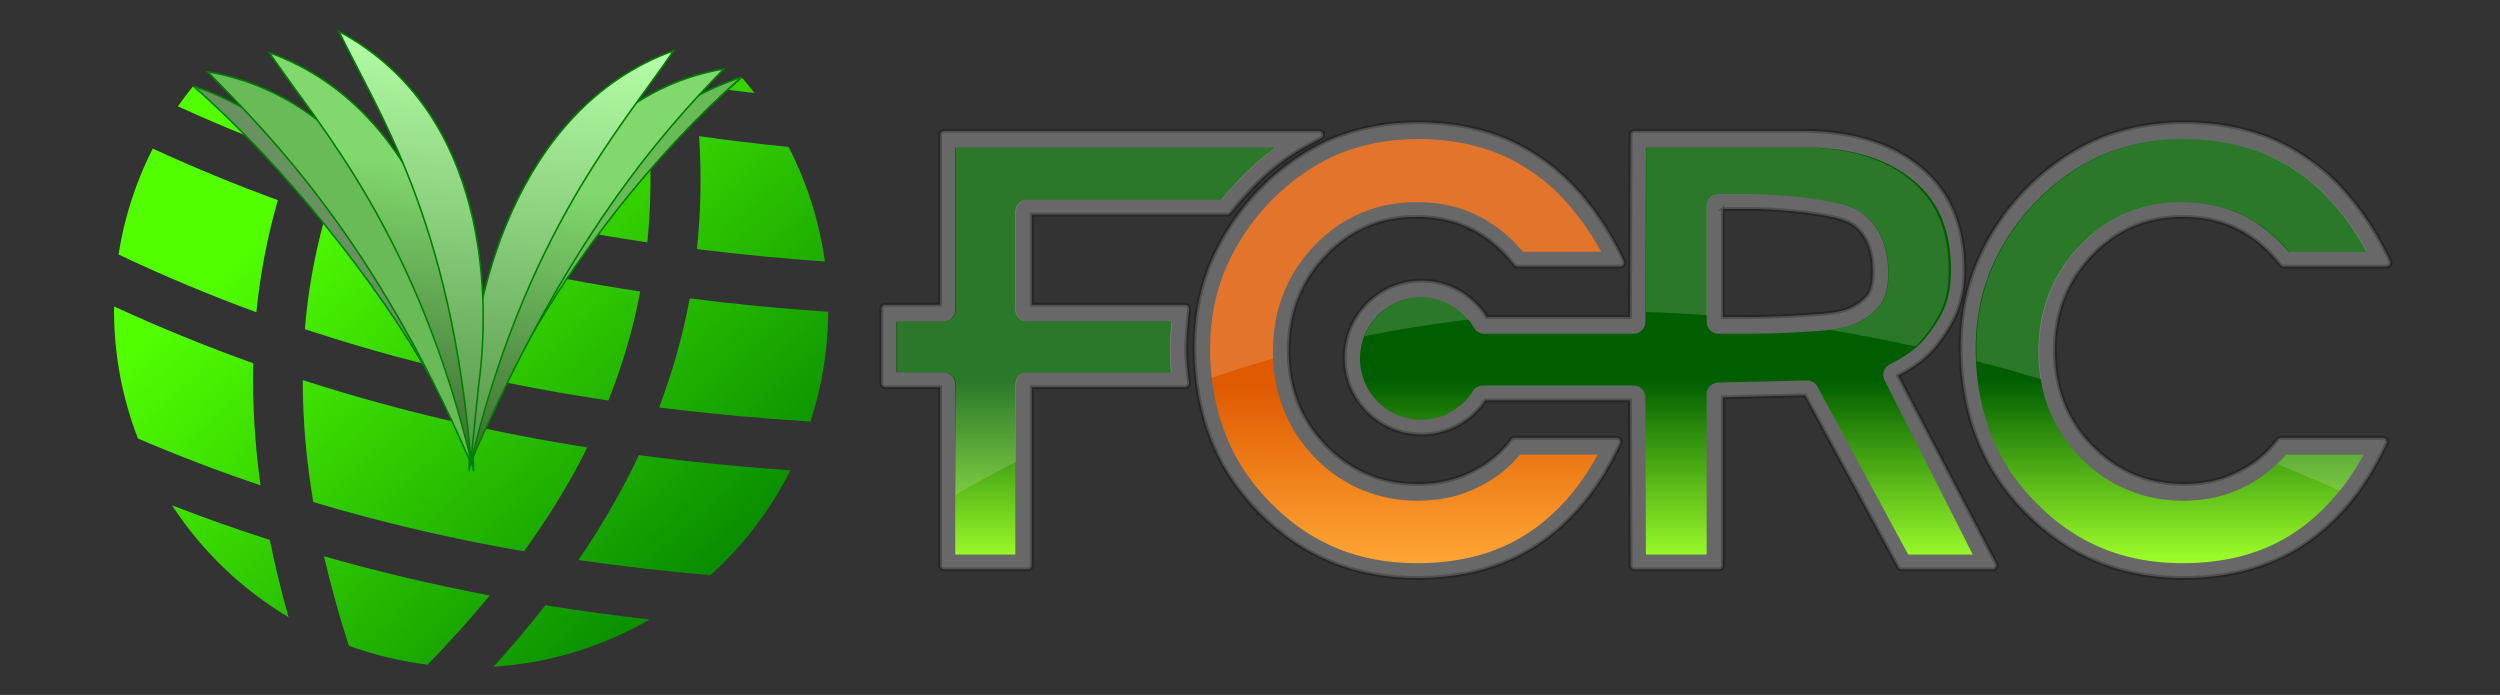
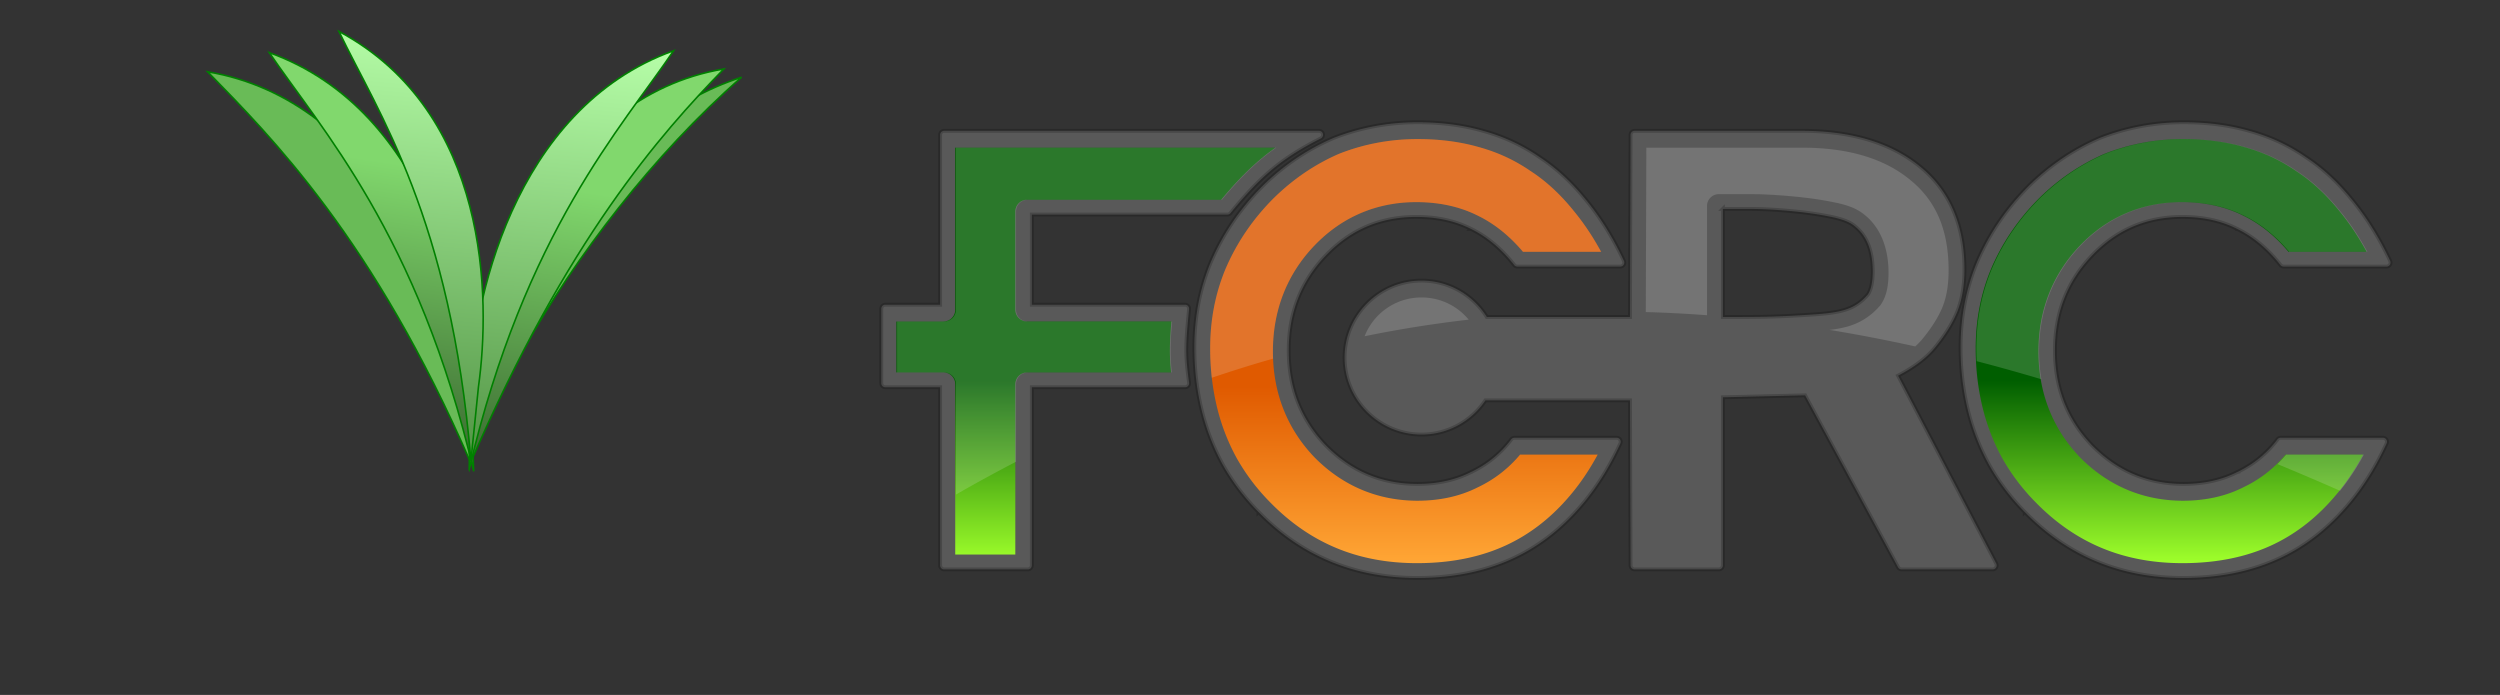
<svg xmlns="http://www.w3.org/2000/svg" version="1.1" viewBox="0 0 733.26 203.82">
  <rect x="0" y="0" width="733.26" height="203.82" fill="#333333" stroke="none" />
  <defs>
    <linearGradient id="d" x1="-8710.1" x2="-8904.8" y1="-1293.4" y2="-1507.2" gradientTransform="translate(-365.62 -8.918)" gradientUnits="userSpaceOnUse">
      <stop stop-color="#008000" offset="0" />
      <stop stop-color="#52ff00" offset="1" />
    </linearGradient>
    <linearGradient id="b" x1="-9173.1" x2="-9193.6" y1="-1529" y2="-1392.6" gradientUnits="userSpaceOnUse">
      <stop stop-color="#81d86d" offset="0" />
      <stop stop-color="#38662e" offset="1" />
    </linearGradient>
    <linearGradient id="c" x1="-9168.6" x2="-9187.2" y1="-1597.5" y2="-1393.5" gradientUnits="userSpaceOnUse">
      <stop stop-color="#b7ffa9" offset="0" />
      <stop stop-color="#509243" offset="1" />
    </linearGradient>
    <linearGradient id="e" x1="-31415" x2="-31415" y1="4526.5" y2="4658.7" gradientUnits="userSpaceOnUse">
      <stop stop-color="#e05a00" offset="0" />
      <stop stop-color="#ffa635" offset="1" />
    </linearGradient>
    <linearGradient id="a" x1="-6028.8" x2="-6028.8" y1="-5086.5" y2="-4939.4" gradientTransform="matrix(.925 0 0 .925 -25669 9227.2)" gradientUnits="userSpaceOnUse">
      <stop stop-color="#005e00" offset="0" />
      <stop stop-color="#9fff2b" offset="1" />
    </linearGradient>
  </defs>
  <g transform="translate(-47.656 -681.88)">
    <g transform="matrix(.632 0 0 .632 5990.7 1700.5)">
-       <path d="m-9059.1-1575.6c-2.142 1.842-4.242 3.715-6.344 5.594 4.027 0.514 8.041 1.004 12.062 1.469-1.84-2.403-3.747-4.761-5.719-7.062zm-254.69 3.687c-2.495 3.084-4.908 6.257-7.187 9.531 10.968 5.004 21.916 9.692 32.844 14.062-8.264-8.166-16.821-16.043-25.656-23.594zm234.69 23.375c1.173 18.106 0.775 35.546-1 52.406 19.824 2.47 39.62 4.342 59.375 5.781-2.581-18.725-8.337-36.671-16.844-53.188-13.903-1.388-27.74-3.06-41.531-5zm-253.56 5.75c-5.848 11.535-10.438 23.947-13.531 37.094-0.946 4.023-1.704 8.046-2.344 12.062 21.407 10.154 42.721 19.022 63.969 26.812 1.745-17.446 5.006-34.787 9.969-52.031-19.529-7.151-38.878-15.093-58.063-23.938zm230.97 9.25c-8.674 9.807-16.935 19.972-24.719 30.531 7.773 1.349 15.523 2.602 23.281 3.75 1.139-11.109 1.645-22.527 1.438-34.281zm-151.38 23.875c-4.681 16.872-7.609 33.767-9 50.688 18.104 6.003 36.151 11.241 54.156 15.812-13.348-23.725-28.447-45.895-45.156-66.5zm112.28 27.375c-10.048 15.367-19.217 31.429-27.5 48.156 15.724 3.19 31.426 5.916 47.094 8.25 6.443-16.133 11.449-32.937 14.781-50.562-11.502-1.738-22.958-3.688-34.375-5.844zm57.344 9.031c-3.257 17.498-8.04 34.362-14.219 50.625 23.446 2.929 46.837 5.045 70.188 6.562 1.466-4.481 2.775-9.045 3.875-13.719 2.934-12.47 4.342-24.964 4.406-37.25-21.542-1.461-42.964-3.505-64.25-6.219zm-267.16 3.719c-0.251 21.306 3.635 42.06 11.062 61.313 19.029 8.156 37.997 15.358 56.906 21.719-2.623-18.987-3.821-37.862-3.375-56.656-21.744-7.764-43.276-16.523-64.594-26.375zm87.562 34.188c-0.024 18.837 1.72 37.709 4.875 56.594 32.747 9.817 65.318 17.264 97.781 22.875 11.168-15.403 21.068-31.426 29.406-48.188-15.825-2.513-31.559-5.4-47.219-8.719-2.312 5.298-4.576 10.644-6.719 16.063-2.857-6.614-5.837-13.122-8.937-19.531-23.264-5.371-46.333-11.707-69.188-19.094zm156 34.812c-7.926 16.834-17.332 33.025-28.031 48.688 20.447 2.969 40.822 5.277 61.188 7.062 15.079-13.592 27.797-30.001 37.156-48.719-23.594-1.605-47.028-3.914-70.313-7.031zm-216.66 23.313c13.653 20.948 32.04 38.815 54.062 51.906-3.376-11.977-6.287-23.928-8.688-35.844-15.228-4.878-30.343-10.219-45.375-16.062zm70.531 23.656c3.188 13.825 7.067 27.657 11.5 41.5 6.078 2.207 12.364 4.108 18.813 5.625 5.922 1.394 11.847 2.424 17.75 3.156 10.162-10.43 19.807-21.123 28.844-32.094-25.864-4.91-51.52-10.944-76.906-18.188zm102.72 22.719c-7.558 9.708-15.583 19.212-24.062 28.531 25.85-1.615 50.575-9.305 72.438-21.938-16.203-1.812-32.33-4.008-48.375-6.594z" fill="url(#d)" />
      <path d="m-9059.4-1575.9c-65.797 21.434-90.645 85.69-100.75 125.54 23.184-41.616 59.878-89.815 100.75-125.54z" fill="#69bb57" stroke="#008000" stroke-width=".75" />
-       <path d="m-9313.8-1571.8c65.797 21.434 99.092 93.865 109.2 133.72-23.184-41.616-68.325-97.99-109.2-133.72z" fill="#68925f" stroke="#008000" stroke-width=".75" />
      <path d="m-9185.1-1397c-44.97-103.76-92.644-151.27-122.05-181.41 78.274 13.136 112.05 102.1 119.68 142.5l2.369 38.915z" fill="#69bb57" stroke="#008000" stroke-width=".75" />
      <g fill="url(#b)" stroke="#008000" stroke-width=".75">
        <path d="m-9185.2-1397c44.97-103.76 88.185-152.6 117.59-182.74-78.274 13.136-107.59 103.43-115.22 143.83l-2.369 38.915z" />
        <path d="m-9183.7-1393c-25.744-110.11-71.305-159.4-94.863-194.31 74.677 26.885 92.998 118.73 93.305 159.84l1.558 34.464z" />
      </g>
      <g fill="url(#c)" stroke="#008000" stroke-width=".75">
        <path d="m-9185.8-1393.9c25.744-110.11 71.305-159.4 94.863-194.31-74.677 26.885-94.049 118.73-94.356 159.84l-0.507 34.464z" />
        <path d="m-9185-1397.9c-9.373-112.69-43.036-161.28-61.24-199.25 69.945 37.511 70.442 124.22 64.736 164.93l-3.496 34.322z" />
      </g>
      <g transform="matrix(.62 0 0 .62 10726 -4238.8)">
-         <path d="m-31406 4328.7c-22.052 5e-4 -43.177 3.979-63.299 11.937a3.003 3.003 0 0 0-0.09 0.058c-19.375 8.411-36.896 20.288-52.488 35.58a3.003 3.003 0 0 0 0 0.029c-16.482 16.482-29.264 35.102-38.269 55.813a3.003 3.003 0 0 0-0.03 0c-8.575 20.158-12.834 41.911-12.834 65.148 0 15.712 1.726 30.945 5.174 45.639 3.454 14.716 8.772 28.689 15.984 41.91a3.003 3.003 0 0 0 0 0.029c7.356 13.062 16.345 24.922 26.851 35.58v0.029l0.03-0.029c31.939 32.832 71.655 49.396 118.53 49.396 35.593 0 66.116-8.477 91.307-25.522 12.365-8.294 23.701-18.765 34.048-31.36 10.362-12.615 19.347-27.233 26.967-43.818a3.003 3.003 0 0 0-2.717-4.249h-76.565a3.003 3.003 0 0 0-2.399 1.185c-8.131 10.698-18.199 18.864-30.32 24.568a3.003 3.003 0 0 0-0.09 0.029c-11.487 5.814-24.698 8.758-39.8 8.758-26.857 0-49.521-9.562-68.646-28.961-0.01-0.01-0.02-0.019-0.03-0.029-18.517-19.392-27.69-42.833-27.69-70.929 0-28.111 9.183-51.56 27.719-70.958 18.535-19.397 40.88-28.961 67.75-28.961 15.549 2e-4 29.151 3.001 40.927 8.96a3.003 3.003 0 0 0 0.03 0c11.941 5.829 22.717 14.806 32.372 27.054a3.003 3.003 0 0 0 2.37 1.156h77.028a3.003 3.003 0 0 0 2.717-4.278c-8.202-17.446-17.674-32.703-28.47-45.754 0-0.011-0.02-0.019-0.03-0.029-10.623-13.16-22.207-23.82-34.713-31.967-0.02-0.015-0.03-0.043-0.06-0.057-12.645-8.72-26.561-15.212-41.737-19.423h-0.03c-15.057-4.363-31.574-6.532-49.511-6.532zm573.53 0c-22.052 5e-4 -43.149 3.979-63.27 11.937a3.003 3.003 0 0 0-0.09 0.058c-19.375 8.411-36.924 20.287-52.518 35.58a3.003 3.003 0 0 0 0 0.029c-16.481 16.482-29.263 35.102-38.268 55.813a3.003 3.003 0 0 0-0.03 0c-8.574 20.158-12.833 41.911-12.833 65.148 0 15.712 1.726 30.945 5.174 45.639 3.455 14.72 8.803 28.692 16.013 41.91a3.003 3.003 0 0 0 0 0.029c7.354 13.059 16.314 24.92 26.822 35.58v0.029l0.03-0.029c31.939 32.832 71.655 49.396 118.53 49.396 35.593 0 66.116-8.477 91.306-25.522 12.364-8.293 23.729-18.763 34.078-31.36 10.362-12.615 19.346-27.233 26.967-43.818a3.003 3.003 0 0 0-2.717-4.249h-76.595a3.003 3.003 0 0 0-2.399 1.185c-8.132 10.701-18.171 18.864-30.291 24.568a3.003 3.003 0 0 0-0.09 0.029c-11.485 5.813-24.727 8.758-39.83 8.758-26.856 0-49.52-9.562-68.645-28.961-0.01-0.01-0.02-0.019-0.03-0.029-18.517-19.392-27.69-42.833-27.69-70.929 0-28.111 9.183-51.56 27.719-70.958 18.534-19.396 40.909-28.961 67.779-28.961 15.548 2e-4 29.12 3.001 40.898 8.96a3.003 3.003 0 0 0 0.03 0c11.943 5.83 22.748 14.808 32.401 27.054a3.003 3.003 0 0 0 2.37 1.156h77.028a3.003 3.003 0 0 0 2.717-4.278c-8.203-17.449-17.705-32.705-28.499-45.754 0-0.011-0.02-0.019-0.03-0.029-10.621-13.158-22.177-23.818-34.684-31.967-0.02-0.015-0.03-0.043-0.06-0.057-12.647-8.721-26.591-15.213-41.766-19.423h-0.03c-15.057-4.363-31.574-6.532-49.511-6.532zm-927.83 6.417a3.003 3.003 0 0 0-3.005 3.006v127.15h-41.044a3.003 3.003 0 0 0-3.005 3.006v55.784a3.003 3.003 0 0 0 3.005 3.006h41.044v133.33a3.003 3.003 0 0 0 3.005 3.006h62.634a3.003 3.003 0 0 0 3.006-3.006v-133.33h114.72a3.003 3.003 0 0 0 2.977-3.411c-2.765-20.672-2.764-26.973 0-55.09a3.003 3.003 0 0 0-2.977-3.295h-114.72v-67.461h146.4a3.003 3.003 0 0 0 2.312-1.098c22.849-27.946 38.505-41.09 67.606-55.9a3.003 3.003 0 0 0-1.359-5.694h-280.6zm516.8 0a3.003 3.003 0 0 0-3.006 3.006l-0.434 136.34h-107.14c-10.178-16.307-28.232-27.227-48.847-27.227-31.786 0-57.634 25.848-57.634 57.634s25.85 57.605 57.634 57.605c19.937 0 37.467-10.19 47.806-25.608h108.19l0.434 123.53a3.003 3.003 0 0 0 3.006 3.006h63.096a3.003 3.003 0 0 0 3.006-3.006v-125.82l61.536-1.474 69.6 128.71a3.003 3.003 0 0 0 2.63 1.59h68.183a3.003 3.003 0 0 0 2.659-4.393l-73.472-140.62c12.289-6.408 21.816-13.552 28.209-21.678 0.01-0.011 0.02-0.018 0.03-0.029 7.508-9.315 12.973-18.26 16.359-26.88a3.003 3.003 0 0 0 0-0.029c3.411-8.837 5.087-19.161 5.087-30.956 0-32.654-10.8-58.345-32.285-76.19v-0.029c0-0.01-0.02 0.01-0.03 0-21.907-18.398-51.889-27.487-89.544-27.487h-125.06zm66.102 58.472h20.435c8.584 0 18.563 0.505 29.857 1.532 11.278 1.026 21.099 2.422 29.511 4.162a3.003 3.003 0 0 0 0.06 0c8.327 1.58 14.201 3.79 17.4 6.128a3.003 3.003 0 0 0 0.03 0.029c9.896 7.05 14.885 18.384 14.885 35.176 0 7.957-1.396 13.596-3.613 16.966-5.637 6.527-11.255 9.882-18.787 11.966-7.583 2.098-17.149 2.775-29.887 3.526-21.451 1.317-33.911 1.388-49.396 1.387h-10.492v-80.872z" fill="#fff" opacity=".088" stroke="#000" stroke-width="2.925" />
        <path d="m-31406 4328.7c-22.052 5e-4 -43.177 3.979-63.299 11.937a3.003 3.003 0 0 0-0.09 0.058c-19.375 8.411-36.896 20.288-52.488 35.58a3.003 3.003 0 0 0 0 0.029c-16.482 16.482-29.264 35.102-38.269 55.813a3.003 3.003 0 0 0-0.03 0c-8.575 20.158-12.834 41.911-12.834 65.148 0 15.712 1.726 30.945 5.174 45.639 3.454 14.716 8.772 28.689 15.984 41.91a3.003 3.003 0 0 0 0 0.029c7.356 13.062 16.345 24.922 26.851 35.58v0.029l0.03-0.029c31.939 32.832 71.655 49.396 118.53 49.396 35.593 0 66.116-8.477 91.307-25.522 12.365-8.294 23.701-18.765 34.048-31.36 10.362-12.615 19.347-27.233 26.967-43.818a3.003 3.003 0 0 0-2.717-4.249h-76.565a3.003 3.003 0 0 0-2.399 1.185c-8.131 10.698-18.199 18.864-30.32 24.568a3.003 3.003 0 0 0-0.09 0.029c-11.487 5.814-24.698 8.758-39.8 8.758-26.857 0-49.521-9.562-68.646-28.961-0.01-0.01-0.02-0.019-0.03-0.029-18.517-19.392-27.69-42.833-27.69-70.929 0-28.111 9.183-51.56 27.719-70.958 18.535-19.397 40.88-28.961 67.75-28.961 15.549 2e-4 29.151 3.001 40.927 8.96a3.003 3.003 0 0 0 0.03 0c11.941 5.829 22.717 14.806 32.372 27.054a3.003 3.003 0 0 0 2.37 1.156h77.028a3.003 3.003 0 0 0 2.717-4.278c-8.202-17.446-17.674-32.703-28.47-45.754 0-0.011-0.02-0.019-0.03-0.029-10.623-13.16-22.207-23.82-34.713-31.967-0.02-0.015-0.03-0.043-0.06-0.057-12.645-8.72-26.561-15.212-41.737-19.423h-0.03c-15.057-4.363-31.574-6.532-49.511-6.532zm573.53 0c-22.052 5e-4 -43.149 3.979-63.27 11.937a3.003 3.003 0 0 0-0.09 0.058c-19.375 8.411-36.924 20.287-52.518 35.58a3.003 3.003 0 0 0 0 0.029c-16.481 16.482-29.263 35.102-38.268 55.813a3.003 3.003 0 0 0-0.03 0c-8.574 20.158-12.833 41.911-12.833 65.148 0 15.712 1.726 30.945 5.174 45.639 3.455 14.72 8.803 28.692 16.013 41.91a3.003 3.003 0 0 0 0 0.029c7.354 13.059 16.314 24.92 26.822 35.58v0.029l0.03-0.029c31.939 32.832 71.655 49.396 118.53 49.396 35.593 0 66.116-8.477 91.306-25.522 12.364-8.293 23.729-18.763 34.078-31.36 10.362-12.615 19.346-27.233 26.967-43.818a3.003 3.003 0 0 0-2.717-4.249h-76.595a3.003 3.003 0 0 0-2.399 1.185c-8.132 10.701-18.171 18.864-30.291 24.568a3.003 3.003 0 0 0-0.09 0.029c-11.485 5.813-24.727 8.758-39.83 8.758-26.856 0-49.52-9.562-68.645-28.961-0.01-0.01-0.02-0.019-0.03-0.029-18.517-19.392-27.69-42.833-27.69-70.929 0-28.111 9.183-51.56 27.719-70.958 18.534-19.396 40.909-28.961 67.779-28.961 15.548 2e-4 29.12 3.001 40.898 8.96a3.003 3.003 0 0 0 0.03 0c11.943 5.83 22.748 14.808 32.401 27.054a3.003 3.003 0 0 0 2.37 1.156h77.028a3.003 3.003 0 0 0 2.717-4.278c-8.203-17.449-17.705-32.705-28.499-45.754 0-0.011-0.02-0.019-0.03-0.029-10.621-13.158-22.177-23.818-34.684-31.967-0.02-0.015-0.03-0.043-0.06-0.057-12.647-8.721-26.591-15.213-41.766-19.423h-0.03c-15.057-4.363-31.574-6.532-49.511-6.532zm-927.83 6.417a3.003 3.003 0 0 0-3.005 3.006v127.15h-41.044a3.003 3.003 0 0 0-3.005 3.006v55.784a3.003 3.003 0 0 0 3.005 3.006h41.044v133.33a3.003 3.003 0 0 0 3.005 3.006h62.634a3.003 3.003 0 0 0 3.006-3.006v-133.33h114.72a3.003 3.003 0 0 0 2.977-3.411c-2.765-20.672-2.764-26.973 0-55.09a3.003 3.003 0 0 0-2.977-3.295h-114.72v-67.461h146.4a3.003 3.003 0 0 0 2.312-1.098c22.849-27.946 38.505-41.09 67.606-55.9a3.003 3.003 0 0 0-1.359-5.694h-280.6zm516.8 0a3.003 3.003 0 0 0-3.006 3.006l-0.434 136.34h-107.14c-10.178-16.307-28.232-27.227-48.847-27.227-31.786 0-57.634 25.848-57.634 57.634s25.85 57.605 57.634 57.605c19.937 0 37.467-10.19 47.806-25.608h108.19l0.434 123.53a3.003 3.003 0 0 0 3.006 3.006h63.096a3.003 3.003 0 0 0 3.006-3.006v-125.82l61.536-1.474 69.6 128.71a3.003 3.003 0 0 0 2.63 1.59h68.183a3.003 3.003 0 0 0 2.659-4.393l-73.472-140.62c12.289-6.408 21.816-13.552 28.209-21.678 0.01-0.011 0.02-0.018 0.03-0.029 7.508-9.315 12.973-18.26 16.359-26.88a3.003 3.003 0 0 0 0-0.029c3.411-8.837 5.087-19.161 5.087-30.956 0-32.654-10.8-58.345-32.285-76.19v-0.029c0-0.01-0.02 0.01-0.03 0-21.907-18.398-51.889-27.487-89.544-27.487h-125.06zm66.102 58.472h20.435c8.584 0 18.563 0.505 29.857 1.532 11.278 1.026 21.099 2.422 29.511 4.162a3.003 3.003 0 0 0 0.06 0c8.327 1.58 14.201 3.79 17.4 6.128a3.003 3.003 0 0 0 0.03 0.029c9.896 7.05 14.885 18.384 14.885 35.176 0 7.957-1.396 13.596-3.613 16.966-5.637 6.527-11.255 9.882-18.787 11.966-7.583 2.098-17.149 2.775-29.887 3.526-21.451 1.317-33.911 1.388-49.396 1.387h-10.492v-80.872z" fill="#f9f9f9" opacity=".194" stroke="#000" stroke-width="2.925" />
        <path d="m-31406 4341.3c-20.568 0-40.082 3.68-58.777 11.05-17.991 7.825-34.21 18.818-48.801 33.128-15.445 15.459-27.286 32.754-35.682 52.041 0 0.019-0.01 0.038-0.02 0.057v0.011c-7.911 18.624-11.885 38.678-11.885 60.44 0 14.848 1.629 29.133 4.862 42.91 3.216 13.703 8.161 26.656 14.868 38.95 6.84 12.124 15.114 23.106 24.871 33.002a8.837 8.837 0 0 1 0.05 0.045c29.921 30.764 65.956 45.795 110.08 45.795 33.72 0 61.661-7.913 84.689-23.495a8.837 8.837 0 0 1 0.03-0.018c11.324-7.595 21.819-17.238 31.511-29.037 6.998-8.519 13.367-18.09 19.107-28.717h-58.08c-8.704 10.411-19.339 18.661-31.665 24.5v0.01c-0.08 0.038-0.153 0.071-0.229 0.109-13.27 6.668-28.378 9.913-44.927 9.913-29.72 1e-4 -56.046-11.122-77.123-32.517a8.837 8.837 0 0 1-0.09-0.097c-20.503-21.456-30.997-48.419-30.997-79.141s10.494-57.684 30.997-79.141c20.508-21.461 46.61-32.614 76.33-32.614 17.033 0 32.552 3.332 46.149 10.188 0.04 0.019 0.08 0.038 0.115 0.057 12.496 6.122 23.702 15.224 33.585 26.94h58.497c-6.235-11.45-13.086-21.675-20.541-30.683a8.837 8.837 0 0 1-0.07-0.086c-9.974-12.362-20.652-22.174-32.025-29.574a8.837 8.837 0 0 1-0.206-0.132c-11.579-7.995-24.284-13.912-38.282-17.792a8.837 8.837 0 0 1-0.103-0.029c-13.849-4.016-29.236-6.074-46.229-6.074z" fill="url(#e)" />
        <path d="m-30833 4341.3c-20.569 0-40.083 3.68-58.777 11.05-17.992 7.825-34.21 18.818-48.801 33.128-15.445 15.459-27.287 32.754-35.683 52.041 0 0.019-0.01 0.038-0.02 0.057v0.011c-7.911 18.624-11.884 38.678-11.884 60.44 0 14.848 1.628 29.133 4.862 42.91 3.216 13.703 8.161 26.656 14.867 38.95 6.84 12.124 15.115 23.106 24.872 33.002a8.837 8.837 0 0 1 0.05 0.045c29.922 30.764 65.956 45.795 110.08 45.795 33.72 0 61.661-7.913 84.689-23.495a8.837 8.837 0 0 1 0.03-0.018c11.324-7.595 21.819-17.238 31.511-29.037 6.997-8.519 13.366-18.09 19.107-28.717h-58.08c-8.705 10.411-19.339 18.661-31.666 24.5l0.01 0.01c-0.07 0.038-0.154 0.071-0.229 0.109-13.271 6.668-28.378 9.913-44.927 9.913-29.72 1e-4 -56.046-11.122-77.124-32.517a8.837 8.837 0 0 1-0.09-0.097c-20.503-21.456-30.997-48.419-30.997-79.141s10.494-57.684 30.997-79.141c20.507-21.461 46.609-32.614 76.329-32.614 17.034 0 32.552 3.332 46.15 10.188 0.04 0.019 0.08 0.038 0.114 0.057 12.497 6.122 23.703 15.224 33.586 26.94h58.497c-6.236-11.45-13.087-21.675-20.541-30.683a8.837 8.837 0 0 1-0.07-0.086c-9.975-12.362-20.652-22.174-32.026-29.574a8.837 8.837 0 0 1-0.205-0.132c-11.58-7.995-24.284-13.912-38.282-17.792a8.837 8.837 0 0 1-0.103-0.029c-13.849-4.016-29.236-6.074-46.23-6.074z" fill="url(#a)" />
        <path d="m-31752 4347.7v121.31a8.837 8.837 0 0 1-8.833 8.833h-35.208v38.11h35.208a8.837 8.837 0 0 1 8.833 8.833v127.51h44.973v-127.51a8.837 8.837 0 0 1 8.833-8.833h107.77c-1.279-12.336-1.216-21.392 0.246-38.11h-108.02a8.837 8.837 0 0 1-8.833-8.833v-73.484a8.837 8.837 0 0 1 8.833-8.833h145.26c13.992-16.782 26.217-28.746 40.636-38.99h-239.7z" fill="url(#a)" />
-         <path d="m-31235 4347.7-0.406 130.53a8.837 8.837 0 0 1-8.812 8.781h-111.75a8.837 8.837 0 0 1-7.657-4.375c-7.925-13.64-22.643-22.844-39.625-22.844-25.386 0-45.75 20.394-45.75 45.781s20.363 45.781 45.75 45.781c16.422 0 30.716-8.568 38.813-21.469a8.837 8.837 0 0 1 7.5-4.125h112.72a8.837 8.837 0 0 1 8.812 8.781l0.406 117.75h45.438v-119.94a8.837 8.837 0 0 1 8.656-8.813l66.281-1.562a8.837 8.837 0 0 1 7.969 4.625l68 125.69h48.312l-66-130.4a8.837 8.837 0 0 1 3.938-12c12.63-6.245 21.468-13.065 26.843-19.906a8.837 8.837 0 0 1 0.06-0.094c6.944-8.611 11.74-16.586 14.562-23.75 2.759-7.15 4.282-16.011 4.282-26.688 0-30.106-9.26-51.575-28-67.125a8.837 8.837 0 0 1-0.06-0.031c-19.305-16.221-46.199-24.719-81.969-24.719h-116.25zm54.282 34.781h23.468c9.059 0 19.345 0.543 30.906 1.594 11.557 1.051 21.768 2.468 30.719 4.312 0.05 0.01 0.113 0.021 0.157 0.031 9.119 1.74 16.241 3.983 21.906 8.094 0.02 0.014 0.04 0.018 0.06 0.031 0 0.01 0.02 0.023 0.03 0.031 13.283 9.513 19.781 25.558 19.781 44.75 0 9.393-1.351 17.344-5.719 23.781a8.837 8.837 0 0 1-0.594 0.812c-6.987 8.143-15.381 13.158-24.75 15.75-9.363 2.591-19.563 3.215-32.344 3.969-21.693 1.332-34.611 1.375-50.124 1.375h-13.5a8.837 8.837 0 0 1-8.813-8.812v-86.875a8.837 8.837 0 0 1 8.813-8.844z" fill="url(#a)" />
        <path d="m-31406 4341.3c-20.568 0-40.095 3.671-58.79 11.041-17.991 7.825-34.198 18.842-48.789 33.152-15.445 15.459-27.271 32.739-35.667 52.026 0 0.018-0.02 0.039-0.03 0.057h-0.03c-7.911 18.624-11.879 38.676-11.879 60.437 0 7.454 0.396 14.79 1.214 21.967 15.349-5.215 30.643-9.999 45.869-14.336-0.07-1.787-0.115-3.591-0.115-5.405 0-30.722 10.482-57.681 30.984-79.138 20.508-21.461 46.615-32.603 76.335-32.603 17.033 0 32.561 3.319 46.159 10.174 0.04 0.019 0.08 0.039 0.115 0.057 12.497 6.122 23.703 15.221 33.586 26.938h58.501c-6.236-11.45-13.096-21.659-20.551-30.667a8.837 8.837 0 0 1-0.06-0.087c-9.974-12.362-20.652-22.197-32.025-29.597a8.837 8.837 0 0 1-0.231-0.116c-11.58-7.995-24.271-13.924-38.268-17.805a8.837 8.837 0 0 1-0.116-0.029c-13.85-4.016-29.223-6.07-46.217-6.07zm573.53 0c-20.568 0-40.066 3.671-58.761 11.041-17.991 7.825-34.227 18.842-48.818 33.152-15.445 15.459-27.271 32.739-35.667 52.026 0 0.018-0.02 0.039-0.03 0.057-7.911 18.624-11.879 38.676-11.879 60.437 0 3.204 0.08 6.386 0.231 9.538 16.185 4.202 32.314 8.73 48.414 13.527-1.134-6.729-1.706-13.68-1.706-20.84 0-30.722 10.511-57.681 31.014-79.138 20.508-21.461 46.614-32.603 76.334-32.603 17.034 0 32.533 3.319 46.13 10.174 0.04 0.019 0.08 0.039 0.116 0.057 12.496 6.122 23.703 15.221 33.586 26.938h58.501c-6.236-11.45-13.068-21.659-20.522-30.667a8.837 8.837 0 0 1-0.09-0.087c-9.974-12.362-20.652-22.197-32.025-29.597a8.837 8.837 0 0 1-0.202-0.116c-11.58-7.995-24.3-13.924-38.298-17.805a8.837 8.837 0 0 1-0.09-0.029c-13.85-4.016-29.253-6.07-46.246-6.07zm-918.99 6.417v121.31a8.837 8.837 0 0 1-8.845 8.845h-35.204v38.095h35.204a8.837 8.837 0 0 1 8.845 8.845v82.577c15.054-8.65 30.047-16.824 44.974-24.568v-58.009a8.837 8.837 0 0 1 8.815-8.845h107.78c-1.28-12.336-1.231-21.376 0.231-38.095h-108.01a8.837 8.837 0 0 1-8.815-8.845v-73.473a8.837 8.837 0 0 1 8.815-8.845h145.27c13.991-16.782 26.219-28.746 40.638-38.991h-239.7zm516.77 0-0.404 123.07c15.33 0.43 30.611 1.23 45.841 2.37v-81.826a8.837 8.837 0 0 1 8.844-8.816h23.441c9.059 0 19.336 0.539 30.898 1.59 11.556 1.051 21.774 2.462 30.724 4.306l0.145 0.029c9.12 1.74 16.273 3.983 21.938 8.093 0.02 0.014 0.04 0.044 0.06 0.058 0 0.01 0.02-0.01 0.03 0 13.284 9.513 19.77 25.58 19.77 44.772 0 9.393-1.355 17.321-5.723 23.759a8.837 8.837 0 0 1-0.607 0.809c-6.987 8.143-15.373 13.189-24.742 15.781-4.147 1.148-8.468 1.876-13.093 2.428 21.479 3.511 42.857 7.663 64.166 12.371 2.366-2.115 4.39-4.25 6.07-6.388a8.837 8.837 0 0 1 0.06-0.087c6.944-8.611 11.745-16.565 14.567-23.73 2.76-7.15 4.278-16.031 4.278-26.707 0-30.106-9.268-51.593-28.007-67.143a8.837 8.837 0 0 1-0.03-0.029c-19.305-16.221-46.201-24.713-81.971-24.713h-116.25zm-168.25 112.12c-19.469 0-35.984 12.005-42.633 29.048 26.148-5.344 52.111-9.45 77.924-12.428-8.383-10.154-21.03-16.62-35.291-16.62zm647.3 117.64c-2.088 2.497-4.284 4.865-6.59 7.11 15.643 6.48 31.26 13.137 46.852 19.972 6.487-8.11 12.423-17.12 17.805-27.083h-58.067z" fill="#e6e6e6" opacity=".187" />
      </g>
    </g>
  </g>
</svg>